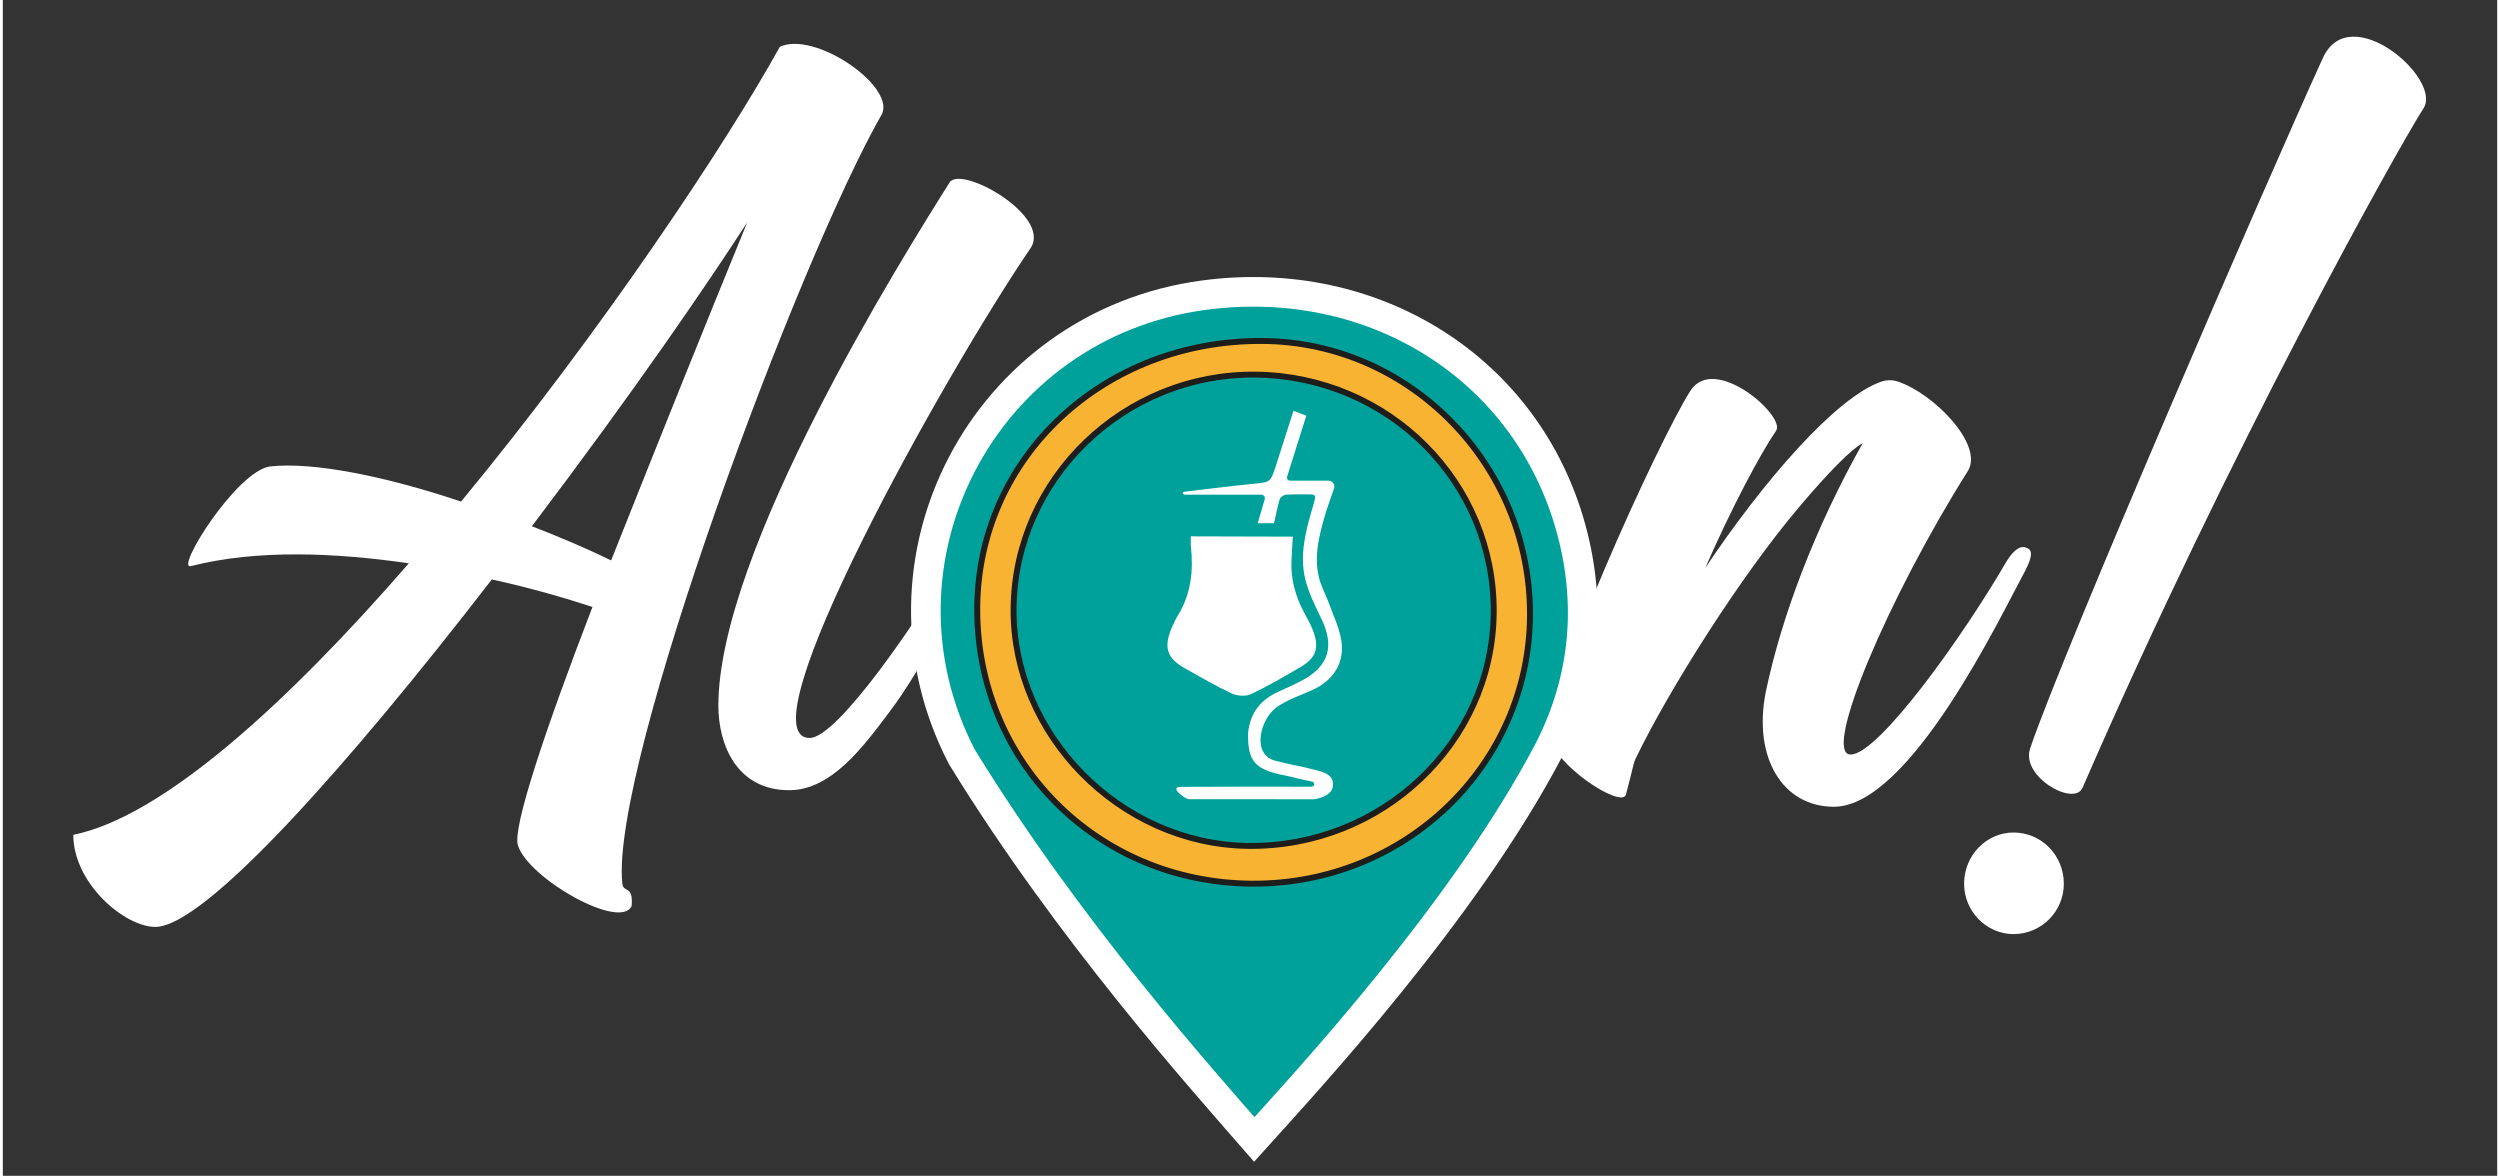
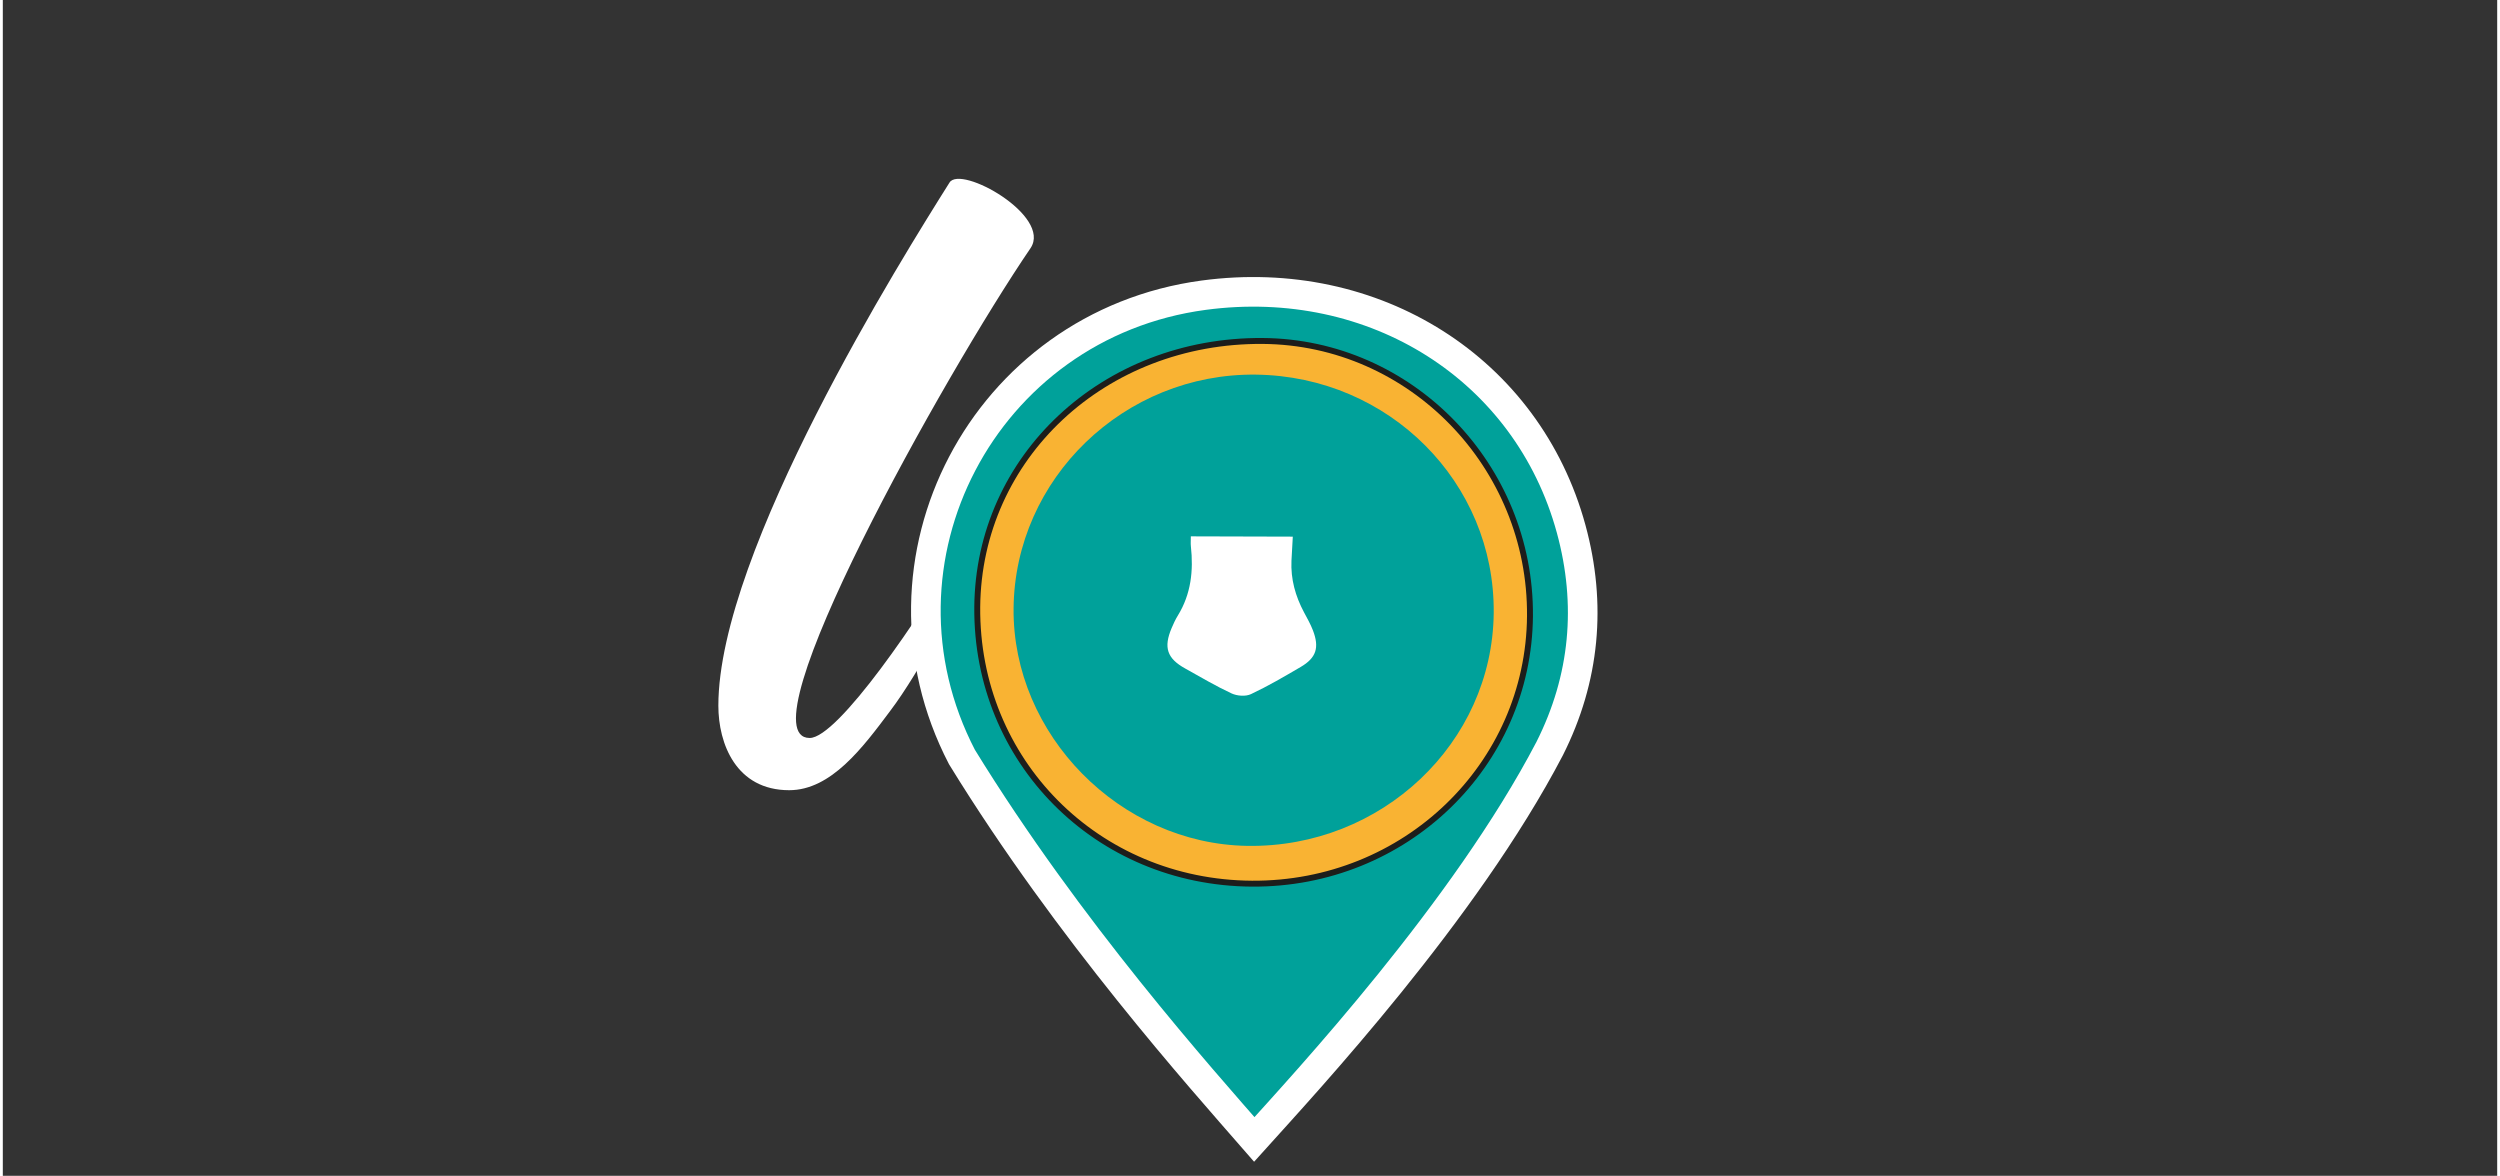
<svg xmlns="http://www.w3.org/2000/svg" xmlns:ns1="http://sodipodi.sourceforge.net/DTD/sodipodi-0.dtd" xmlns:ns2="http://www.inkscape.org/namespaces/inkscape" version="1.1" id="svg2" xml:space="preserve" width="438" height="206" viewBox="0 0 1122.52 529.133" ns1:docname="banniere_alaon.svg" ns2:version="1.1.2 (0a00cf5339, 2022-02-04)">
  <rect x="0" y="0" width="1122.52" height="529.133" fill="#333333" stroke="none" />
  <defs id="defs6">
    <clipPath clipPathUnits="userSpaceOnUse" id="clipPath18">
      <path d="M 0,396.85 H 841.89 V 0 H 0 Z" id="path16" />
    </clipPath>
  </defs>
  <ns1:namedview id="namedview4" pagecolor="#ffffff" bordercolor="#666666" borderopacity="1.0" ns2:pageshadow="2" ns2:pageopacity="0.0" ns2:pagecheckerboard="0" showgrid="false" ns2:zoom="1.2151231" ns2:cx="561.67149" ns2:cy="264.58225" ns2:window-width="1920" ns2:window-height="970" ns2:window-x="4480" ns2:window-y="360" ns2:window-maximized="1" ns2:current-layer="g8" />
  <g id="g8" ns2:groupmode="layer" ns2:label="Logo_blanc" transform="matrix(1.333,0,0,-1.333,0,529.133)">
    <g id="g12">
      <g id="g14" clip-path="url(#clipPath18)">
        <g id="g20" transform="translate(251.303,321.849)">
-           <path d="m 0,0 c -14.161,-21.795 -37.761,-56.41 -72.689,-102.566 9.127,-3.526 18.251,-7.371 26.749,-11.539 C -27.062,-66.667 -15.732,-38.463 0,0 m 45.627,36.859 c -28.321,-49.36 -91.883,-220.196 -87.792,-259.941 0.313,-3.523 3.775,-0.318 3.145,-7.69 -3.774,-8.334 -34.928,9.293 -38.389,20.513 -1.888,5.768 9.127,38.782 25.175,80.449 -8.811,2.886 -20.768,6.412 -33.984,9.294 -48.459,-62.821 -96.919,-117.308 -113.595,-117.308 -10.386,0 -27.692,14.742 -27.692,31.092 30.208,6.089 72.373,44.549 113.28,91.665 -24.543,3.526 -50.976,4.808 -73.632,-0.96 -5.349,-1.282 15.419,32.052 26.747,33.655 14.476,1.601 38.703,-3.207 64.507,-11.86 46.885,56.732 89.366,120.516 107.618,153.527 11.64,5.449 38.387,-12.82 34.612,-22.436" style="fill:#ffffff;fill-opacity:1;fill-rule:nonzero;stroke:none" id="path22" />
-         </g>
+           </g>
        <g id="g24" transform="translate(272.404,147.809)">
          <path d="m 0,0 c 9.44,0 37.129,40.386 51.605,65.384 1.572,2.886 4.091,5.771 6.608,4.808 2.204,-0.318 2.516,-2.563 -0.316,-8.012 C 50.031,47.757 37.758,23.076 27.06,8.975 17.936,-3.207 7.237,-17.631 -6.923,-17.631 c -17.936,0 -23.914,15.705 -23.914,28.528 0,52.243 62.304,151.605 78.036,176.604 3.778,6.093 34.614,-11.216 27.375,-22.114 C 45.311,122.438 -22.971,0 0,0" style="fill:#ffffff;fill-opacity:1;fill-rule:nonzero;stroke:none" id="path26" />
        </g>
        <g id="g28" transform="translate(682.661,204.077)">
-           <path d="m 0,0 c -7.866,-14.42 -38.703,-79.487 -64.508,-79.487 -17.305,0 -27.375,16.666 -22.969,38.782 5.35,25.641 16.678,55.451 32.726,83.976 -3.775,-1.922 -11.645,-9.935 -21.397,-21.473 -19.605,-23.137 -43.821,-61.319 -55.312,-85.1 -0.267,-0.551 -0.459,-1.104 -0.605,-1.699 -0.872,-3.544 -1.741,-7.07 -2.613,-10.319 -1.258,-5.129 -24.858,10.257 -25.803,19.873 -1.888,14.102 36.189,98.399 47.517,116.346 8.179,12.823 32.408,-8.653 28.949,-13.461 -5.036,-7.371 -14.789,-25.321 -24.546,-47.757 0,0.319 0.317,0.641 0.317,0.96 20.079,30.079 44.59,58.18 59.755,63.383 1.859,0.638 3.817,0.635 5.681,0.008 12.021,-4.043 28.854,-21.161 23.614,-30.055 -27.062,-42.949 -49.402,-95.836 -39.649,-95.836 9.441,0 38.074,40.065 52.551,65.067 1.571,2.563 4.091,5.767 6.607,4.807 C 2.52,7.375 2.832,5.449 0,0" style="fill:#ffffff;fill-opacity:1;fill-rule:nonzero;stroke:none" id="path30" />
-         </g>
+           </g>
        <g id="g32" transform="translate(702.092,130.958)">
-           <path d="m 0,0 c -2.833,-6.411 -21.084,3.845 -17.623,13.461 11.328,33.333 79.927,191.671 98.807,233.017 9.124,19.872 40.277,-7.05 33.983,-16.988 C 106.355,215.708 50.347,115.708 0,0 m -6.295,-32.374 c 0,-9.293 -7.553,-16.986 -16.99,-16.986 -9.127,0 -16.68,7.693 -16.68,16.986 0,9.616 7.553,17.31 16.68,17.31 9.437,0 16.99,-7.694 16.99,-17.31" style="fill:#ffffff;fill-opacity:1;fill-rule:nonzero;stroke:none" id="path34" />
-         </g>
+           </g>
        <g id="g36" transform="translate(422.496,12.283)">
          <path d="m 0,0 c -17.694,20.315 -62.665,70.448 -98.704,129.12 -34.31,66.172 7.371,145.908 81.615,155.886 57.645,7.748 109.321,-24.897 124.067,-78.914 6.949,-25.46 4.662,-50.508 -7.259,-74.157 C 71.023,77.002 17.694,19.66 0,0" style="fill:#00a19a;fill-opacity:1;fill-rule:nonzero;stroke:none" id="path38" />
        </g>
        <g id="g40" transform="translate(422.496,12.283)">
          <path d="m 0,0 c -17.694,20.315 -62.665,70.448 -98.704,129.12 -34.31,66.172 7.371,145.908 81.615,155.886 57.645,7.748 109.321,-24.897 124.067,-78.914 6.949,-25.46 4.662,-50.508 -7.259,-74.157 C 71.023,77.002 17.694,19.66 0,0 Z" style="fill:none;stroke:#ffffff;stroke-width:10;stroke-linecap:butt;stroke-linejoin:miter;stroke-miterlimit:10;stroke-dasharray:none;stroke-opacity:1" id="path42" />
        </g>
        <g id="g44" transform="translate(421.729,98.623)">
          <path d="m 0,0 c -52.373,0.327 -93.182,41.4 -92.76,93.362 0.411,50.695 42.79,90.222 96.336,89.855 C 53.582,182.874 94.242,141.039 93.841,90.345 93.442,39.938 51.624,-0.322 0,0" style="fill:#f9b333;fill-opacity:1;fill-rule:nonzero;stroke:none" id="path46" />
        </g>
        <g id="g48" transform="translate(421.729,98.623)">
          <path d="m 0,0 c -52.373,0.327 -93.182,41.4 -92.76,93.362 0.411,50.695 42.79,90.222 96.336,89.855 C 53.582,182.874 94.242,141.039 93.841,90.345 93.442,39.938 51.624,-0.322 0,0 Z" style="fill:none;stroke:#1d1d1b;stroke-width:2;stroke-linecap:butt;stroke-linejoin:miter;stroke-miterlimit:10;stroke-dasharray:none;stroke-opacity:1" id="path50" />
        </g>
        <g id="g52" transform="translate(423.106,270.473)">
          <path d="m 0,0 c 44.903,-0.588 80.641,-36.421 80.224,-80.437 -0.417,-43.941 -37.895,-79.371 -83.201,-78.654 -42.994,0.68 -79.29,37.563 -78.894,80.169 C -81.463,-35.065 -44.483,0.583 0,0" style="fill:#00a19a;fill-opacity:1;fill-rule:nonzero;stroke:none" id="path54" />
        </g>
        <g id="g56" transform="translate(423.106,270.473)">
-           <path d="m 0,0 c 44.903,-0.588 80.641,-36.421 80.224,-80.437 -0.417,-43.941 -37.895,-79.371 -83.201,-78.654 -42.994,0.68 -79.29,37.563 -78.894,80.169 C -81.463,-35.065 -44.483,0.583 0,0 Z" style="fill:none;stroke:#1d1d1b;stroke-width:2;stroke-linecap:butt;stroke-linejoin:miter;stroke-miterlimit:10;stroke-dasharray:none;stroke-opacity:1" id="path58" />
-         </g>
+           </g>
        <g id="g60" transform="translate(421.367,162.607)">
          <path d="m 0,0 c 5.755,2.702 11.281,5.947 16.79,9.172 5.267,3.084 6.378,6.526 4.133,12.374 -0.811,2.113 -1.951,4.101 -3.017,6.103 -2.892,5.426 -4.506,11.17 -4.222,17.396 0.118,2.59 0.285,5.177 0.45,8.128 -17.347,0.054 -25.494,0.098 -34.426,0.098 0,-1.524 -0.084,-2.423 0.013,-3.301 0.915,-8.278 0.061,-16.189 -4.388,-23.419 -0.829,-1.347 -1.504,-2.808 -2.122,-4.273 C -29.55,15.734 -28.324,12.065 -22.224,8.675 -17.035,5.791 -11.915,2.741 -6.55,0.249 -4.673,-0.624 -1.805,-0.848 0,0" style="fill:#ffffff;fill-opacity:1;fill-rule:nonzero;stroke:none" id="path62" />
        </g>
        <g id="g64" transform="translate(443.567,136.898)">
-           <path d="m 0,0 c -4.617,1.242 -9.356,2.003 -13.98,3.223 -8.562,2.257 -4.776,15.231 1.337,18.666 4.656,2.98 10.126,4.258 13.88,6.673 5.613,3.61 8.24,9.111 6.971,15.825 -0.766,4.06 -2.582,7.923 -4.018,11.84 -1.087,2.969 -2.661,5.794 -3.418,8.84 -1.648,6.639 -0.19,13.165 1.602,19.547 0.992,3.538 2.245,7 3.478,10.539 0.445,1.279 -0.512,2.624 -1.867,2.624 H -8.978 c -0.708,0 -1.218,0.66 -1.003,1.334 1.751,5.481 5.078,16.284 6.479,20.6 -1.448,0.548 -2.662,1.008 -4.341,1.644 -1.273,-3.796 -4.795,-15.13 -5.93,-18.573 -1.851,-5.614 -1.854,-5.488 -7.685,-6.067 -7.704,-0.766 -15.385,-1.76 -23.076,-2.656 -0.993,-0.185 -0.899,-0.9 0.061,-1.015 h 25.759 c 0.818,0 1.408,-0.766 1.17,-1.548 -0.88,-2.895 -2.217,-7.514 -2.368,-8.065 0.371,-0.002 4.351,-0.019 5.502,-0.024 0.17,0.775 1.537,7.059 1.93,8.128 0.258,0.703 1.385,1.473 2.144,1.511 3.317,0.164 5.957,0.132 8.074,0.101 1.465,-0.011 2.05,-0.19 1.493,-2.244 -0.489,-1.805 -0.421,-1.551 -0.83,-2.939 -2.238,-7.602 -4.14,-15.378 -2.306,-23.239 1.117,-4.791 3.463,-9.332 5.601,-13.813 4.28,-8.969 2.389,-15.623 -6.176,-20.322 -2.647,-1.452 -5.407,-2.696 -8.163,-3.925 -6.007,-2.682 -9.678,-6.802 -10.524,-13.932 -0.193,-9.542 2.172,-12.461 12.104,-14.403 3.131,-0.612 6.236,-1.579 9.373,-2.097 1.08,-0.159 1.15,-1.77 -0.119,-1.776 -13.586,0.022 -30.898,0.035 -44.122,-0.048 -4.026,-0.025 1.515,-4.168 2.804,-4.168 13.223,0 42.275,-0.014 42.275,-0.014 0,0 5.974,0.73 6.323,4.421 C 5.828,-1.569 2.643,-0.711 0,0" style="fill:#ffffff;fill-opacity:1;fill-rule:nonzero;stroke:none" id="path66" />
-         </g>
+           </g>
      </g>
    </g>
  </g>
</svg>